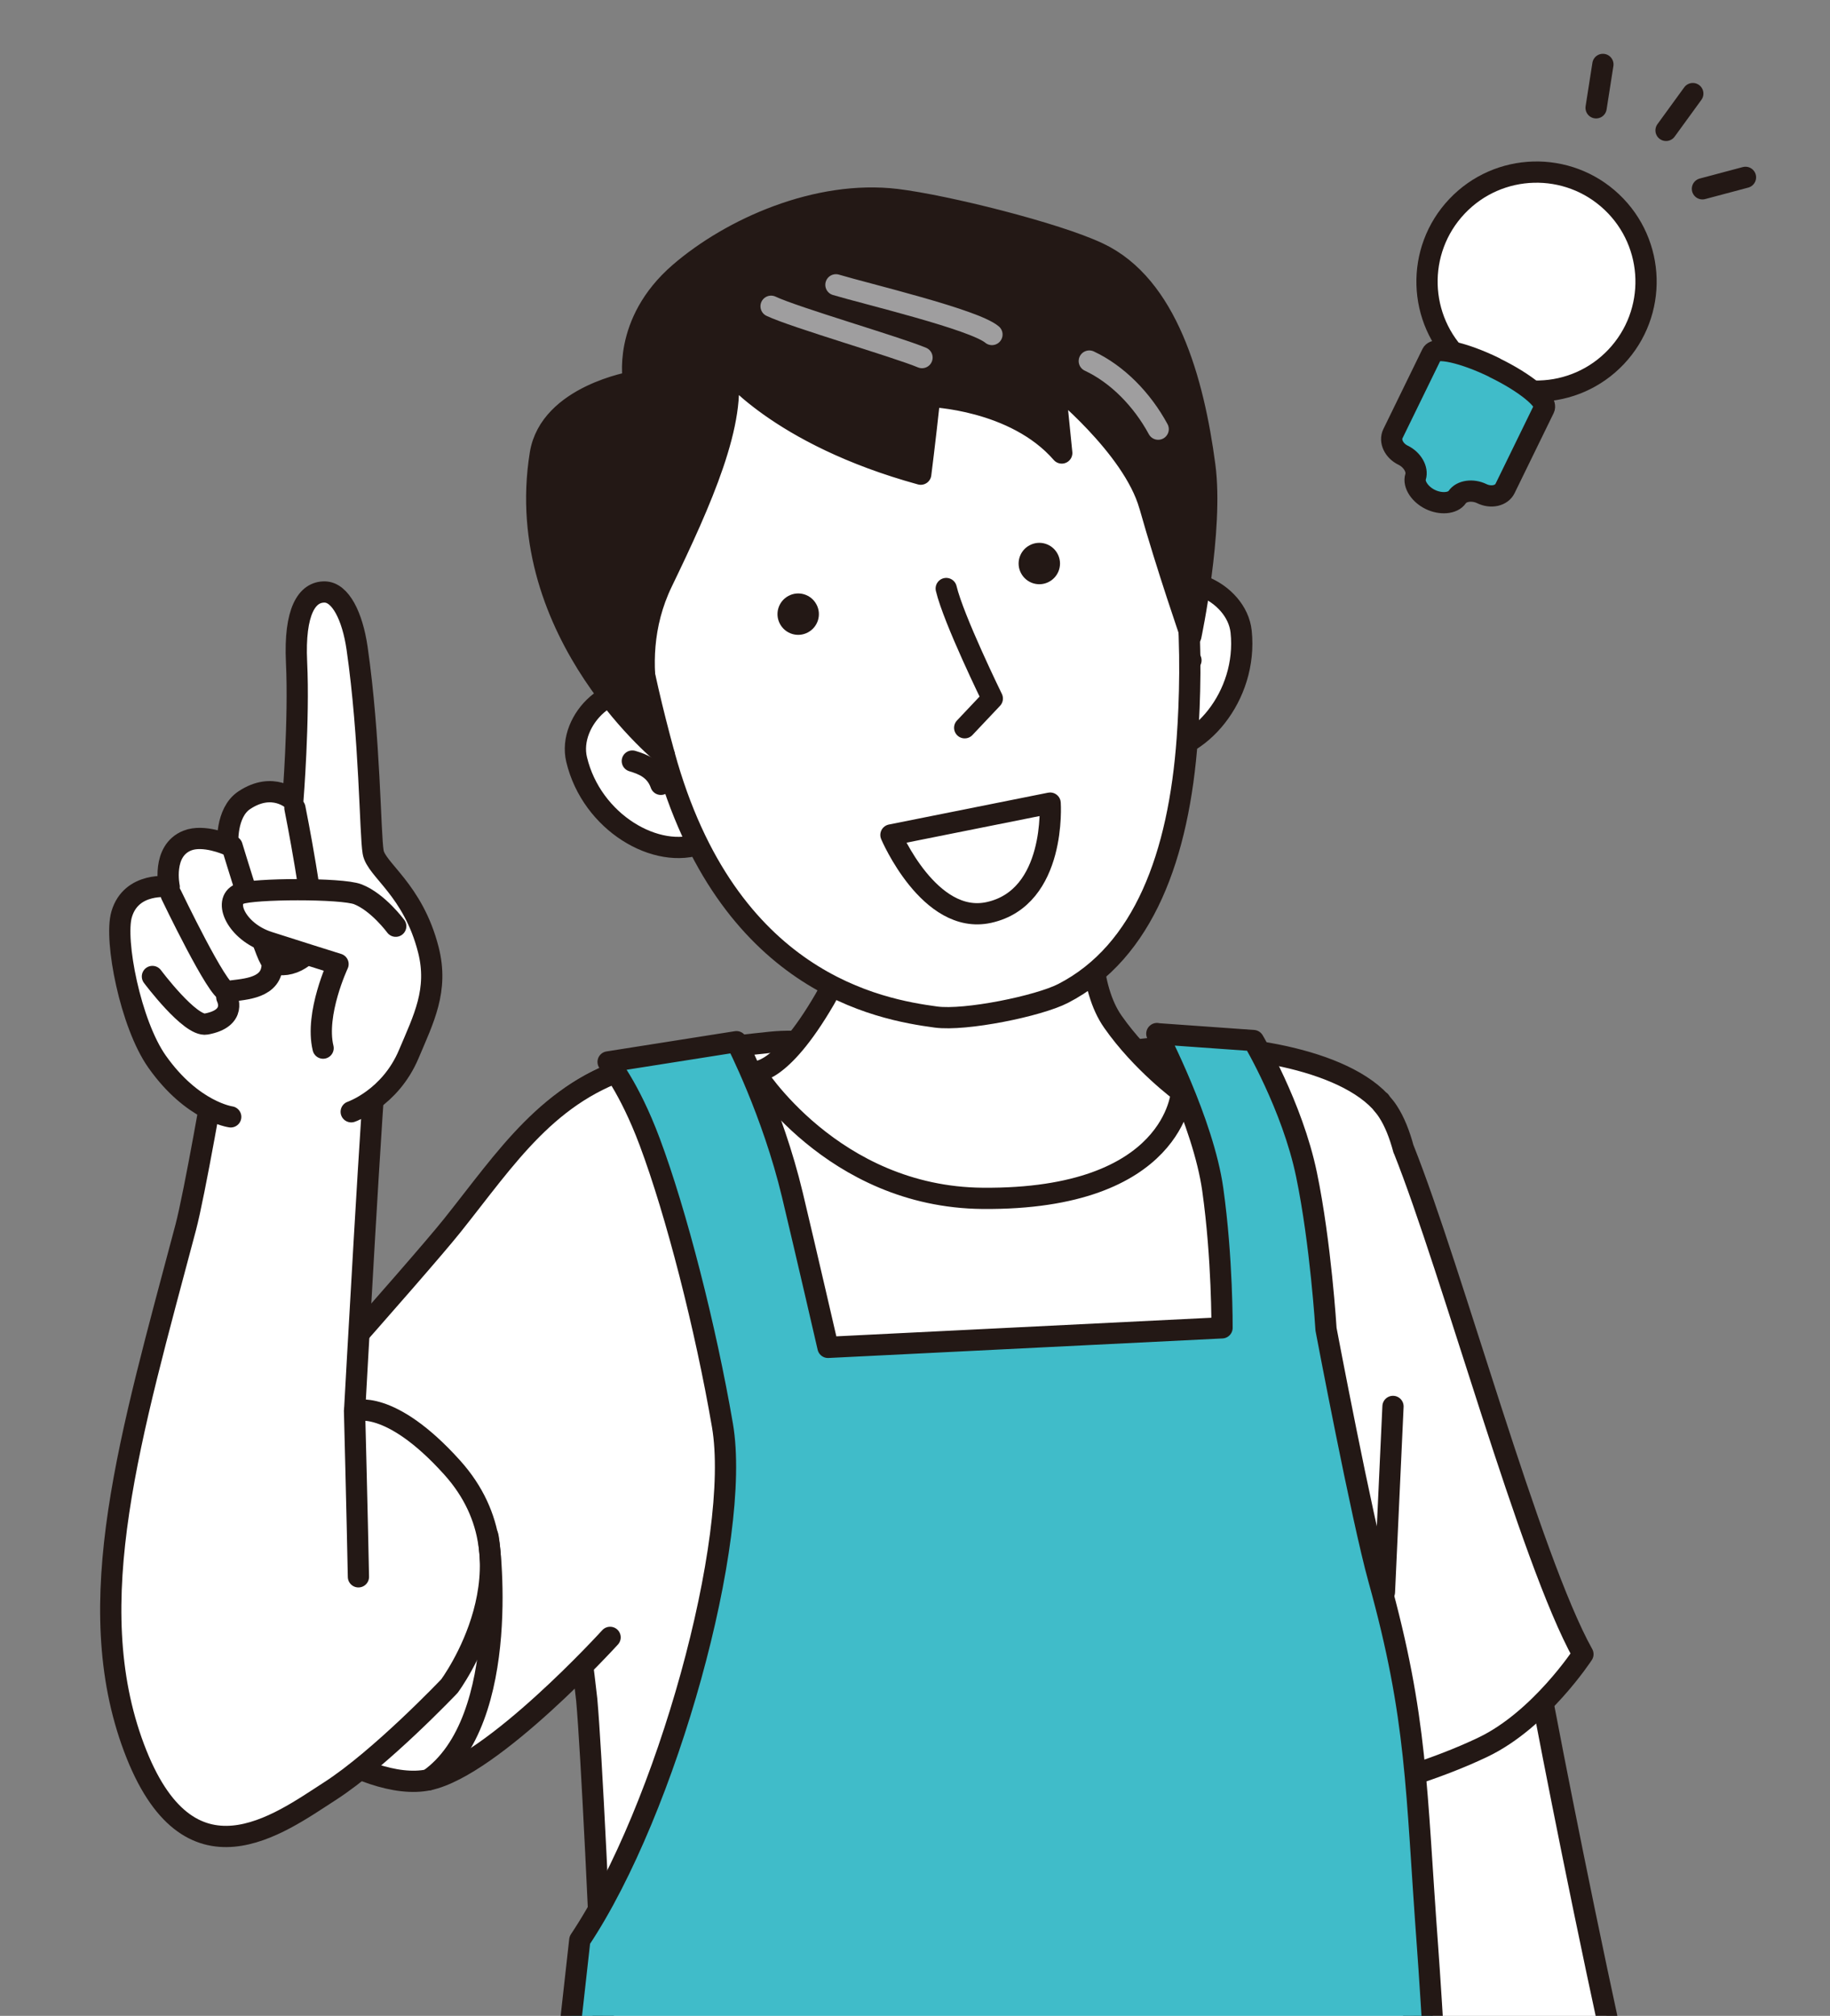
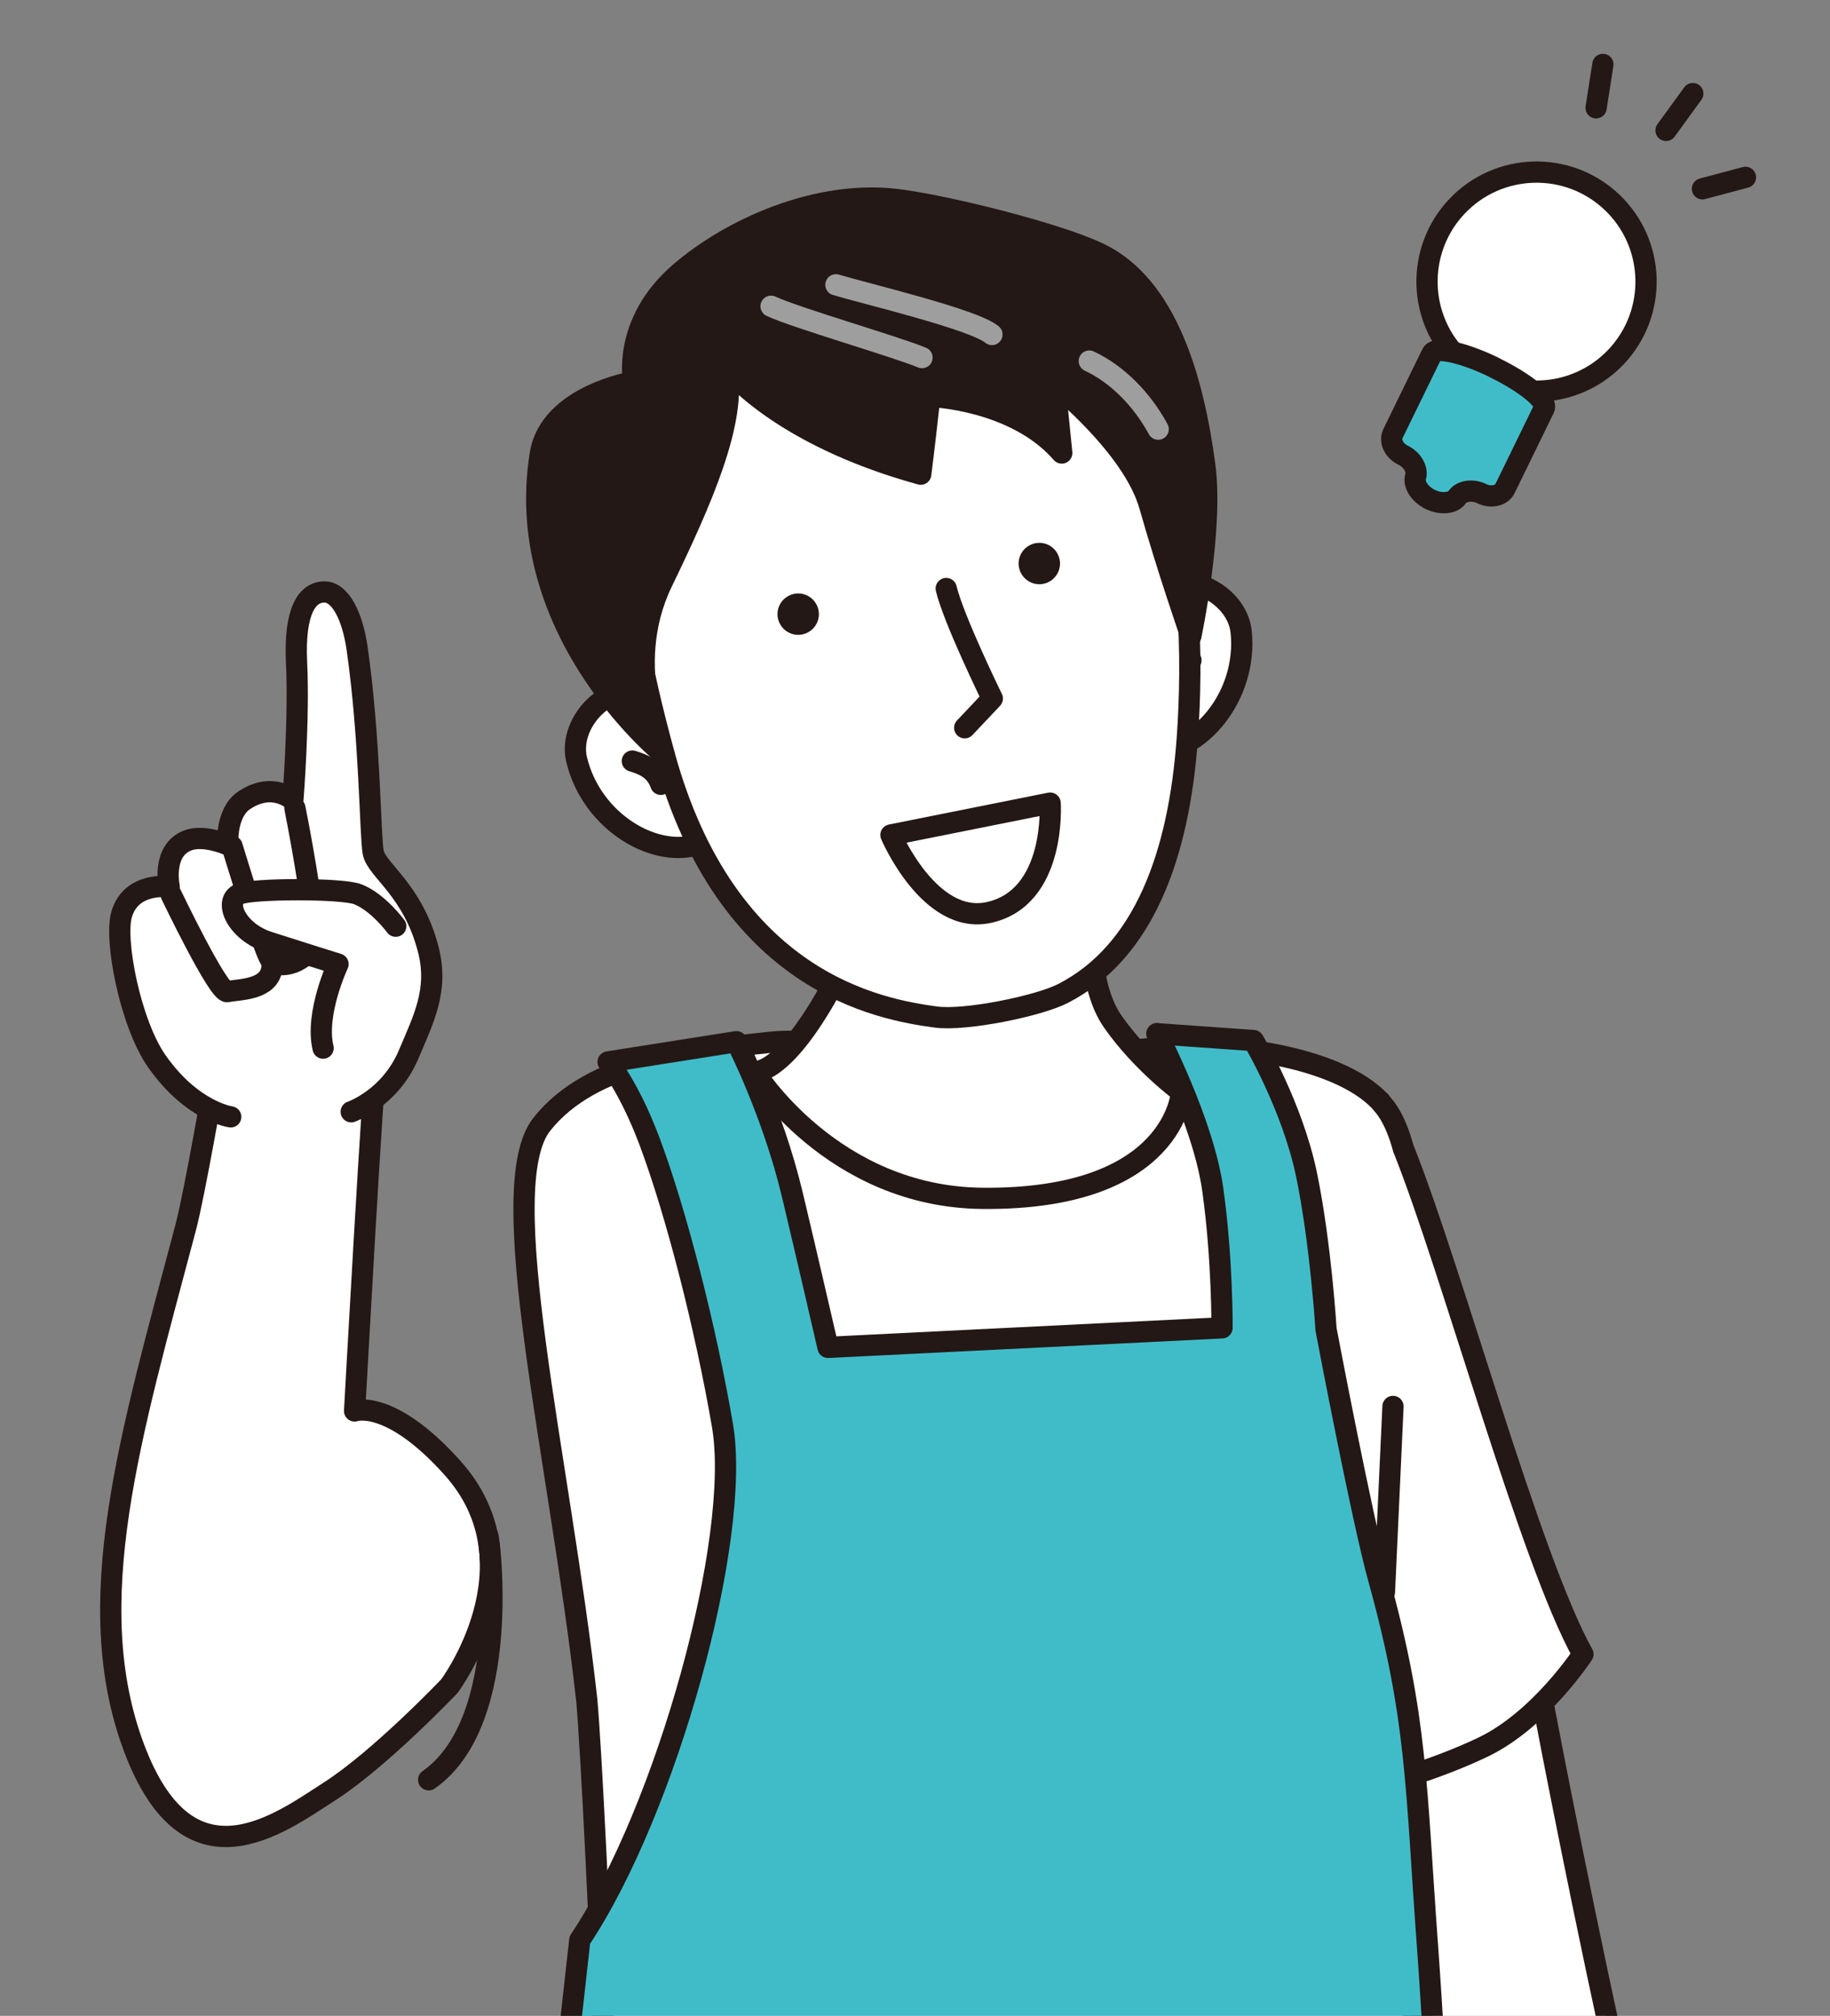
<svg xmlns="http://www.w3.org/2000/svg" id="a" viewBox="0 0 258.5 284.74">
  <rect x="0" y="0" width="258.5" height="284.74" fill="#808080" stroke="none" />
  <defs>
    <style>.c,.d,.e{fill:none;}.f,.g{fill:#fff;}.h,.i{fill:#231815;}.j,.k{fill:#40bcc9;}.l{clip-path:url(#b);}.k,.i,.g,.d{stroke:#231815;}.k,.i,.g,.d,.e{stroke-linecap:round;stroke-linejoin:round;stroke-width:3px;}.e{stroke:#9f9e9f;}</style>
    <clipPath id="b">
      <rect class="c" y="3.57" width="258.5" height="281.17" />
    </clipPath>
  </defs>
  <g class="l">
    <g>
      <g>
        <g>
          <circle class="g" cx="217.05" cy="39.78" r="15.47" transform="translate(39.01 170.15) rotate(-46.6)" />
          <g>
            <path class="j" d="M211.13,51.93c-4.36-2.13-8.34-3.02-8.85-1.98l-1.84,3.77-1.84,3.77-1.84,3.77c-.51,1.04,.14,2.41,1.44,3.04s2.09,2,1.76,3.05,.6,2.48,2.08,3.2,3.19,.57,3.8-.33,2.18-1.12,3.48-.49,2.78,.3,3.28-.73l1.84-3.77,1.84-3.77,1.84-3.77c.51-1.04-2.65-3.63-7.01-5.75Z" />
            <path class="d" d="M211.13,51.93c-4.36-2.13-8.34-3.02-8.85-1.98l-1.84,3.77-1.84,3.77-1.84,3.77c-.51,1.04,.14,2.41,1.44,3.04s2.09,2,1.76,3.05,.6,2.48,2.08,3.2,3.19,.57,3.8-.33,2.18-1.12,3.48-.49,2.78,.3,3.28-.73l1.84-3.77,1.84-3.77,1.84-3.77c.51-1.04-2.65-3.63-7.01-5.75Z" />
          </g>
        </g>
        <g>
          <line class="d" x1="246.56" y1="25.05" x2="240.48" y2="26.67" />
          <line class="d" x1="239.12" y1="13.22" x2="235.34" y2="18.42" />
          <line class="d" x1="226.42" y1="9.1" x2="225.46" y2="15.23" />
        </g>
      </g>
      <g>
        <path class="g" d="M217.04,235.71s14.29,76.82,25.25,110.35l-23.1,1.93s-22.78-82.2-29.23-94.66l27.08-17.62Z" />
        <g>
          <path class="f" d="M198.26,162.32c-.56-2.08-1.27-3.89-2.19-5.3-.27-.42-.59-.83-.94-1.22-.06-.09-.12-.18-.17-.25v.04c-6.15-6.54-22.38-8.56-32.17-7.53-10.47,1.1-13.33,2.02-28.11,1.93-8.19-.05-17.36-3.66-25.9-2.76-11.12,1.18-25.21,2.7-32.24,11.57-7.03,8.87,2.48,46.85,6.34,81.29,1.31,14.66,4.78,98.99,3.89,100.77-.89,1.78,25.76,6.09,44.02,5.57,34.34-.98,69.47-5.4,69.47-5.4,0,0-.47-51.43-.95-90.26,3.18-1.03,6.79-2.36,10.21-4,8.06-3.87,14.08-13.11,14.08-13.11-7.46-13.37-18.45-54.11-25.33-71.35Z" />
          <path class="d" d="M198.26,162.32c-.56-2.08-1.27-3.89-2.19-5.3-.27-.42-.59-.83-.94-1.22-.06-.09-.12-.18-.17-.25v.04c-6.15-6.54-22.38-8.56-32.17-7.53-10.47,1.1-13.33,2.02-28.11,1.93-8.19-.05-17.36-3.66-25.9-2.76-11.12,1.18-25.21,2.7-32.24,11.57-7.03,8.87,2.48,46.85,6.34,81.29,1.31,14.66,4.78,98.99,3.89,100.77-.89,1.78,25.76,6.09,44.02,5.57,34.34-.98,69.47-5.4,69.47-5.4,0,0-.47-51.43-.95-90.26,3.18-1.03,6.79-2.36,10.21-4,8.06-3.87,14.08-13.11,14.08-13.11-7.46-13.37-18.45-54.11-25.33-71.35Z" />
        </g>
-         <path class="g" d="M89.76,150.54c-12.29,3.58-18.19,12.95-25.9,22.6-4.88,6.1-30.08,34.33-30.08,34.33,0,0-9.72,14.91-4.09,24.64,5.63,9.73,21.77,21.22,30.86,19.29,9.09-1.93,25.63-20.12,25.63-20.12" />
        <path class="g" d="M157,111.41s-6.5,23.33,.2,32.91c4.07,5.82,9.69,9.94,9.69,9.94,0,0-.82,15.24-28.08,15.01-21.27-.18-32.24-17.91-32.24-17.91,0,0,3.57,.71,9.92-10.2,7.5-12.88,4.96-27.83,4.96-27.83" />
        <path class="k" d="M163.43,145.99s6.54,12.5,7.88,22.02c1.38,9.81,1.31,19.55,1.31,19.55l-55.66,2.76s-3.03-13.16-5.02-21.5c-2.81-11.79-7.91-21.68-7.91-21.68l-18.13,2.86s2.95,3.47,5.88,11.3c3.75,10.03,7.89,26.17,10.27,40.03,2.73,15.92-7.86,54.31-20.15,72.71,0,0-7.76,69.27-8.16,76.29l132.45,1.94s-3.4-61.92-4.55-77.43c-1.65-22.32-1.38-31.97-6.89-51.81-2.4-8.63-7.44-35.27-7.44-35.27,0,0-.74-12.14-2.76-21.86-2.01-9.68-7.49-18.92-7.49-18.92l-13.65-.97Z" />
        <path class="c" d="M144.59,200.3c-.07,2.59,1.98,4.75,4.57,4.81,2.59,.07,4.75-1.98,4.81-4.57,.07-2.59-1.98-4.75-4.57-4.81-2.59-.07-4.75,1.98-4.81,4.57Z" />
        <path class="c" d="M145.69,223.99c-.07,2.59,1.98,4.75,4.57,4.81,2.59,.07,4.75-1.98,4.81-4.57,.07-2.59-1.98-4.75-4.57-4.81-2.59-.07-4.75,1.98-4.81,4.57Z" />
        <path class="g" d="M162.57,106.23c6.75,.22,13.7-7.89,12.75-17-.59-5.71-9.05-9.69-13.37-4.72-1.59,1.83-3.35,4.58-3.9,5.83" />
        <path class="g" d="M168.23,93.27c-1.29,.81-2.87,1.9-3.03,4.23" />
        <path class="g" d="M99.1,119.12c-6.3,2.44-15.53-2.93-17.65-11.84-1.33-5.58,5.34-12.14,11.06-8.87,2.11,1.2,4.68,3.21,5.61,4.21" />
        <path class="g" d="M89.32,107.5c1.45,.44,3.26,1.09,4.03,3.29" />
        <path class="g" d="M88.37,73.59c-.13,9.18,2.11,20.79,5.47,33.05,8.84,32.21,30.45,35.95,38.37,37.02,4.15,.56,14.5-1.55,17.97-3.34,11.39-5.87,16.34-19.52,17.53-35.98,.78-10.79,.76-28.83-4.87-39.92-5.63-11.09-23.73-38.73-49.11-17.78-14.88,12.29-25.13,10.36-25.36,26.94Z" />
        <path class="g" d="M148.34,113.44s.92,13.35-8.66,15.45c-8.4,1.84-13.83-10.95-13.83-10.95l22.49-4.5Z" />
        <path class="g" d="M136.27,102.8l3.9-4.13s-5.47-11.17-6.51-15.54" />
        <path class="h" d="M149.39,78.23c.76,1.42,.22,3.19-1.21,3.95-1.42,.76-3.19,.22-3.95-1.21-.76-1.42-.22-3.19,1.21-3.95,1.42-.76,3.19-.22,3.95,1.21Z" />
        <path class="h" d="M115.33,85.38c.76,1.42,.22,3.19-1.21,3.95-1.42,.76-3.19,.22-3.95-1.21-.76-1.42-.22-3.19,1.21-3.95,1.42-.76,3.19-.22,3.95,1.21Z" />
        <path class="i" d="M162.4,71.43c2.46,8.73,5.82,18.4,5.82,18.4,0,0,3.17-15.02,1.97-24.04-1.6-12.1-5.35-25.46-15-30.03-6.04-2.87-21.7-6.75-28.55-7.58-11.14-1.34-23.32,4.05-30.64,10.37-8.18,7.07-6.5,15.37-6.5,15.37,0,0-11.85,1.94-13.18,10.22-4.12,25.56,18.29,43.14,17.51,42.49,0,0-6.18-12.24-.29-24.42,5.53-11.44,10.63-22.87,9.08-30.32,0,0,7.15,9.51,27.44,15.09,0,0,.55-4.26,1.28-10.98,0,0,12,.35,18.64,7.99l-.98-9.72s11.04,8.82,13.39,17.15Z" />
        <path class="g" d="M31.17,147.2c-.88,5.39-3.7,21.48-4.93,26.15-7.82,29.5-14.99,53.05-7.31,73.53,7.68,20.48,20.48,10.75,27.65,6.14,7.17-4.61,16.9-14.85,16.9-14.85,0,0,12.79-17.1,.39-30.88-8.84-9.82-13.78-7.99-13.78-7.99,0,0,2.66-48.39,3.11-49.97" />
-         <path class="g" d="M50.08,199.31s.38,14.66,.55,23.42" />
        <path class="d" d="M68.91,216.95c.14-.08,3.65,26.08-8.36,34.45" />
        <path class="e" d="M153.87,51c3.95,1.85,7.45,5.41,9.73,9.62" />
        <path class="e" d="M118.08,40.23c4.23,1.27,19.52,4.89,22.04,7.02" />
        <path class="e" d="M130.24,50.51c-3.55-1.49-17.98-5.67-21.32-7.25" />
        <path class="d" d="M195.56,224.89s.9-19.6,1.21-26.23" />
        <g>
          <g>
            <path class="g" d="M49.61,157.04s5.48-1.86,8.13-8.14c2.1-4.98,4.22-9.03,2.77-14.74-2.17-8.51-7.37-11.28-7.8-13.79-.44-2.5-.44-16.14-2.27-28.81-.66-4.55-2.36-7.9-4.56-7.94-2.53-.05-4.33,2.73-3.99,9.92,.39,8.12-.52,19.47-.52,19.47,0,0-2.81-2.67-6.86,.02-2.68,1.78-2.33,6.3-2.33,6.3,0,0-3.42-1.53-5.74-.59-3.62,1.46-2.54,6.52-2.54,6.52,0,0-5.36-.77-6.72,3.9-1.06,3.63,1.25,15.48,5.01,20.8,4.99,7.07,10.4,7.8,10.4,7.8" />
-             <path class="g" d="M21.53,137.93s5.33,7.13,7.59,6.72c4.48-.82,2.92-3.78,2.92-3.78" />
            <path class="g" d="M38.41,136.73c-.38,3.12-4.54,3-6.31,3.34-1.25,.24-7.91-13.67-7.91-13.67" />
            <path class="g" d="M41.66,114.15s3.08,15.33,2.57,18.73c-.45,2.98-5,4.36-6.07,2.61-1.07-1.75-5.38-15.96-5.38-15.96" />
          </g>
          <path class="g" d="M55.9,130.83s-2.49-3.39-5.35-4.51c-2.27-.89-14.83-.82-16.69-.06-2.38,.97-.48,5.33,4.04,6.8,2.58,.84,9.85,3.12,9.85,3.12,0,0-3.29,6.99-2.11,11.87" />
        </g>
      </g>
    </g>
  </g>
</svg>